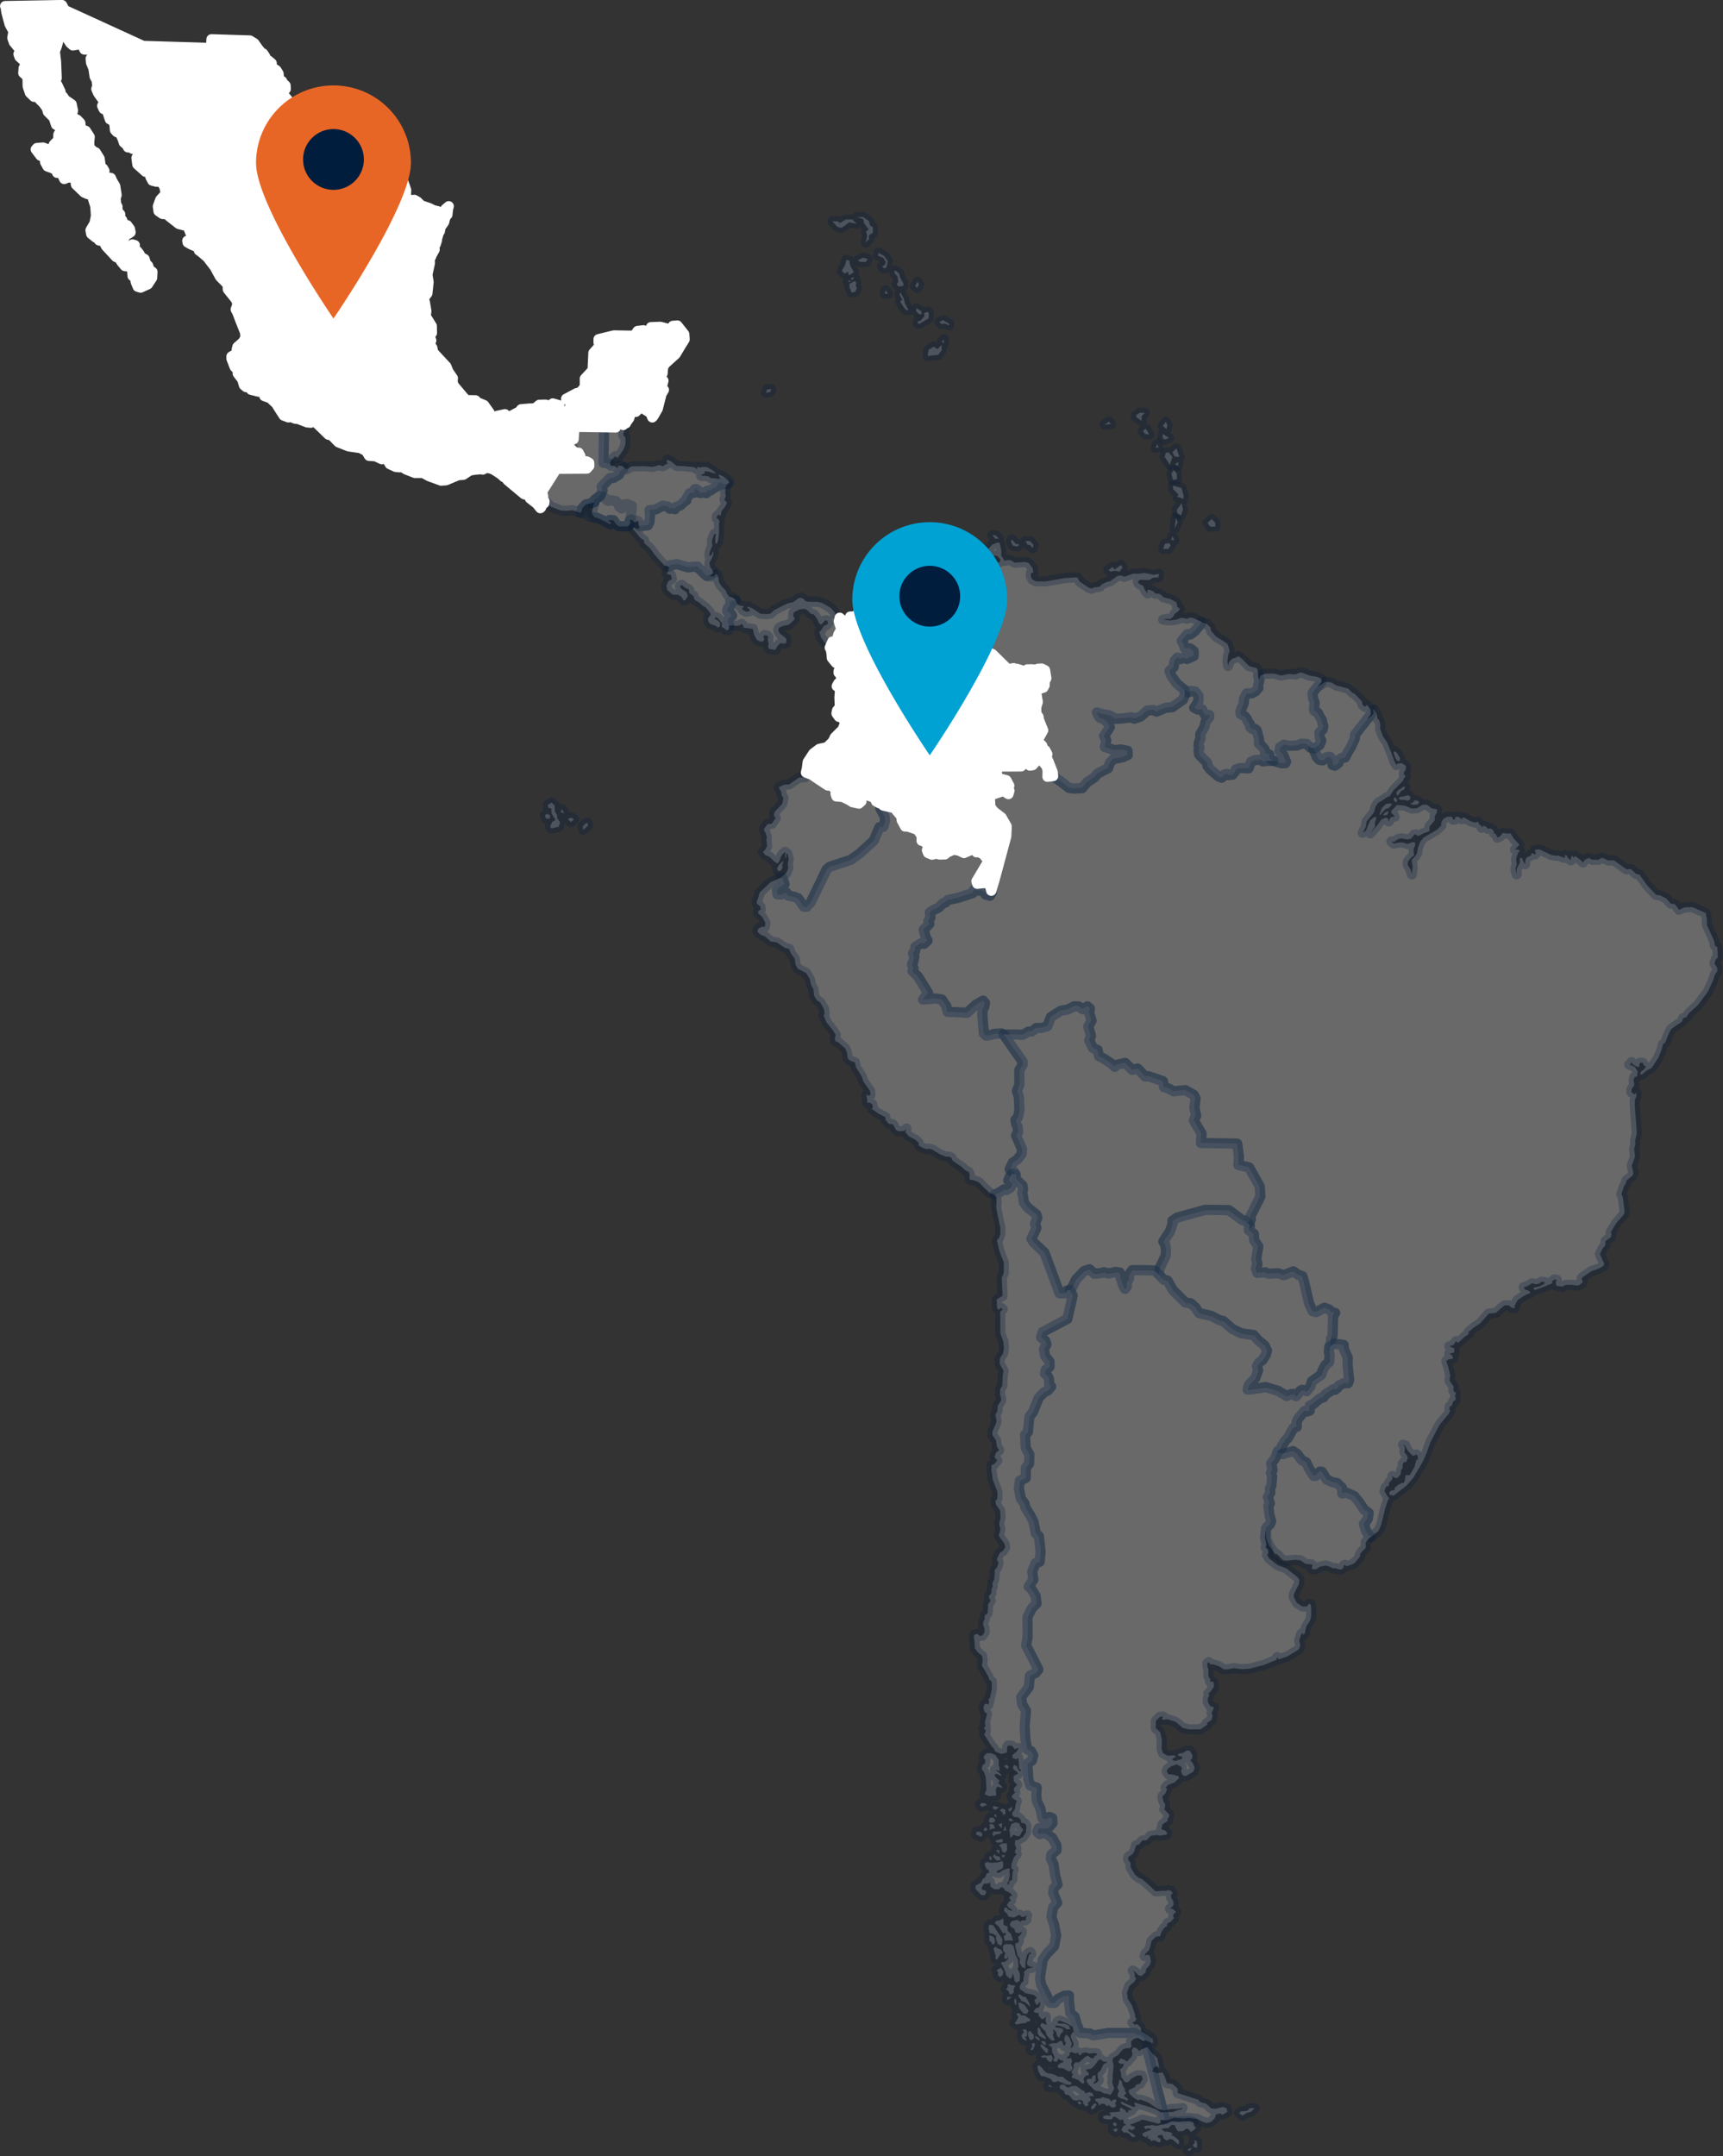
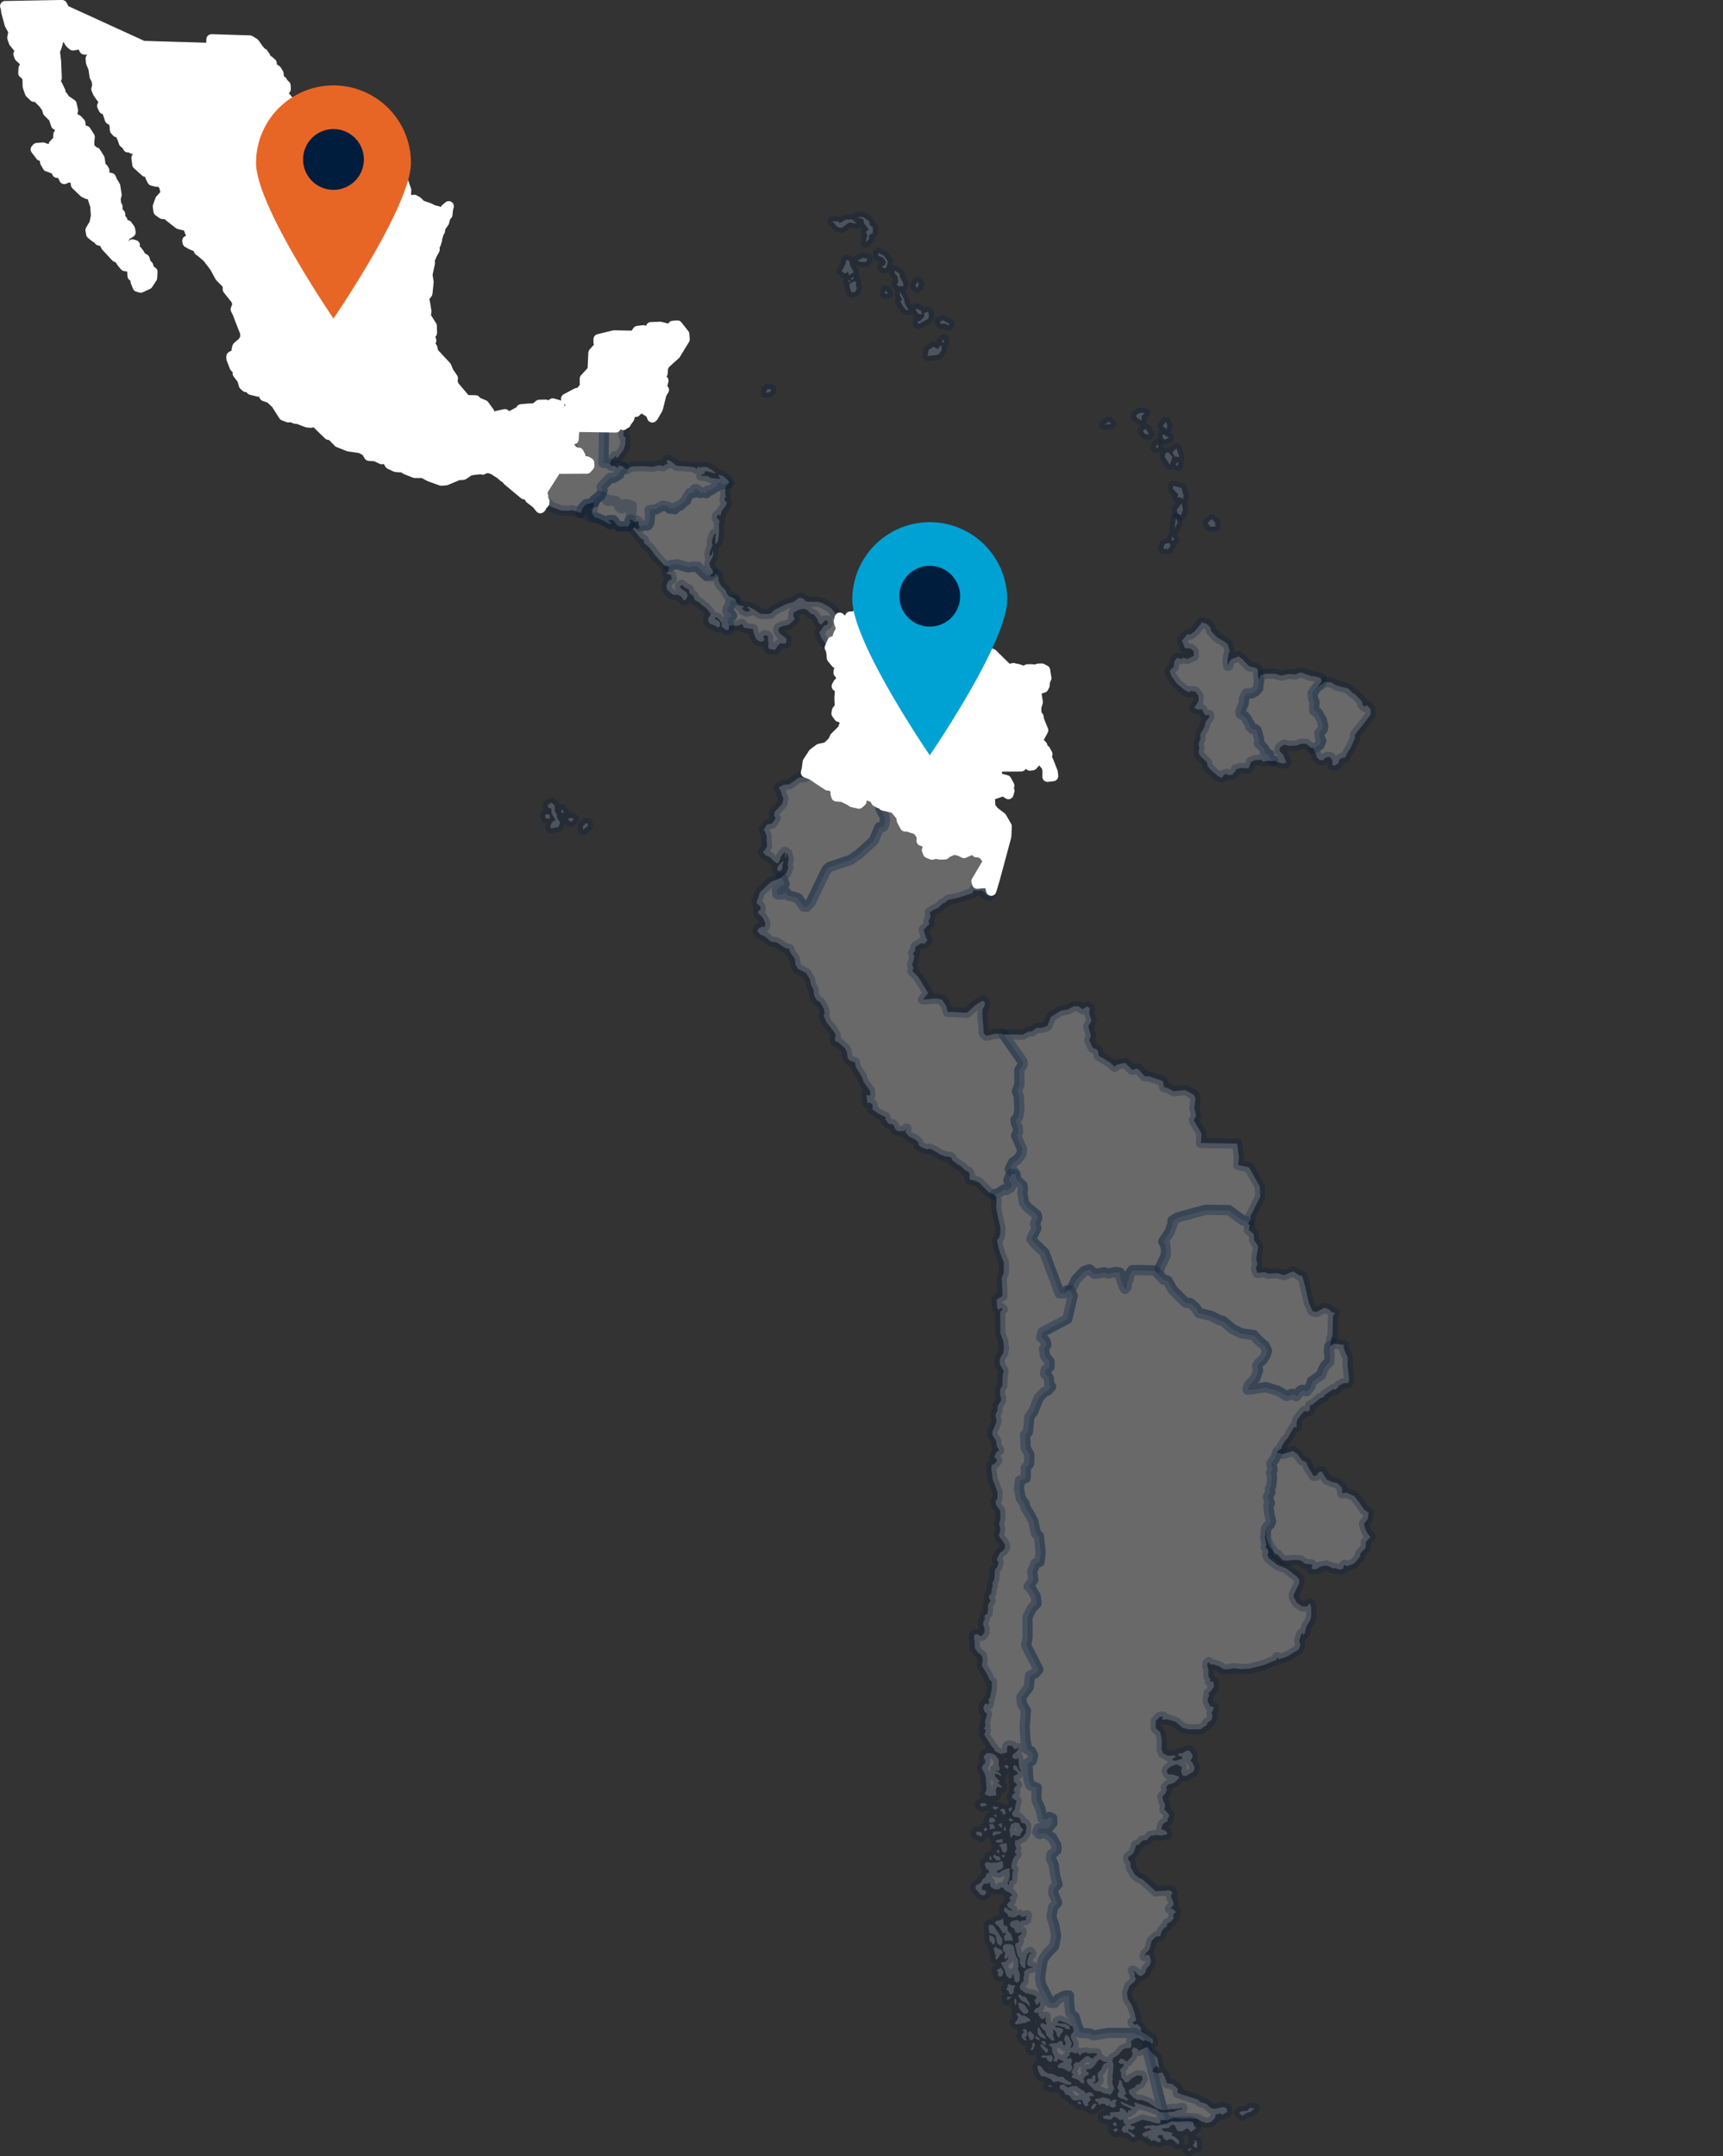
<svg xmlns="http://www.w3.org/2000/svg" width="169.069" height="211.556" viewBox="0 0 169.069 211.556">
  <rect x="0" y="0" width="169.069" height="211.556" fill="#333333" stroke="none" />
  <g id="Grupo_6786" data-name="Grupo 6786" transform="translate(-1002.5 -2661.454)">
    <g id="Grupo_6167" data-name="Grupo 6167" transform="translate(1003 2661.954)">
      <path id="Trazado_9136" data-name="Trazado 9136" stroke-linecap="round" d="M180.559,469.666l-.328.305.036.344.482-.387-.044-.27-.146.008Zm-1.8-.393.313-.155.307.155-.307.29-.313-.29Zm-.563-.977-.125.313.343.065-.218-.378Zm-1.534.472.351.1v.358l-.388-.023-.1-.282.138-.155Zm.184-.613.3.075.037.5.38.618-.336.205-.2.452.132.182.708-.167.146-.422-.3-.453v-.27l-.219-.387-.015-.547-.314-.29-.358.225Z" fill="#fff" stroke="#001d3d" transform="translate(-123.55 -389.4)" stroke-linejoin="round" stroke-miterlimit="10" stroke-width="1" fill-rule="evenodd" opacity="0.269" />
      <path id="Trazado_9137" data-name="Trazado 9137" stroke-linecap="round" d="M244.122,426.625l.61.391-.451.163-.188-.217.028-.337Zm.291-1.18-.291.382.35.32.1-.366-.16-.335Zm-1.965.672-.291.2.219.305.422.059-.35-.568Zm-.96-1.31.335-.249.524-.015-.305.351-.014.436-.481-.335-.059-.188Zm-2.665.611.219.217-.641.086Z" fill="#fff" stroke="#001d3d" transform="translate(-130.519 -384.545)" stroke-linejoin="round" stroke-miterlimit="10" stroke-width="1" fill-rule="evenodd" opacity="0.269" />
      <path id="Trazado_9142" data-name="Trazado 9142" stroke-linecap="round" d="M201.492,421.935l-.407.015-.131.335.407-.056Z" fill="#fff" stroke="#001d3d" transform="translate(-126.301 -384.251)" stroke-linejoin="round" stroke-miterlimit="10" stroke-width="1" fill-rule="evenodd" opacity="0.269" />
      <path id="Trazado_9146" data-name="Trazado 9146" stroke-linecap="round" d="M219.03,415.132l.217.132V414.9l-.217.232Zm-1.383,1.4,1.048-.117.335-.45v-.481l-.146.088-.248.291-.406-.234-.481.307-.1.6Zm1.164-3.348.35-.159.611.348-.028.161-.379-.176-.378.031-.176-.2Zm-1.106-.989-.393.115.029.336-.408.45-.218.029-.044.22.2.012.873-.508.029-.467-.073-.188Zm-1.164-.335.48.261.043.337-.305-.06-.248-.291.029-.247Zm-1.572-1.588.348.642.117.493.35.641-.248-.028-.248-.305-.335-.54.217-.147-.261-.508.059-.249Zm-1.442-.188-.072.336h.319l-.248-.336Zm3.144-.829-.248.408.2.188.176-.335-.131-.262Zm-2.217-1.12-.066.247.307.354.081.552-.169.189.175.228.476-.038.022-.24-.314-.567-.11-.431-.4-.293Zm-1.621-1.726.563.32.358.518-.161.626-.226.064-.176-.2.24-.123.139-.306-.3-.424-.482-.182.043-.291Zm-2.1-3.5.568-.015.611.423.073.39.291.191v.553l-.392.247.028.351-.335.35.145-.672-.116-.377.263-.247-.452-.584-.073-.408-.612-.2Zm-2.43.408h.509l.248.173.568-.349h.625l.437.407-.321-.043-.392-.088-.758.54-.406-.074-.509-.566Zm2.486,3.849.511-.27.468.109-.168.307-.548-.014-.263-.132Zm-.555,1.94-.124-.2.358-.111-.233.307Zm-.4.1.182-.155.036.257-.218-.1Zm.094-.576.482-.319-.351-.639-.088-.47-.277-.12-.153.548-.313.555.276.262.336-.174.088.358Zm.57.547-.519.282.015.351.2.5.335-.067.183-.356-.11-.263.052-.276Z" fill="#fff" stroke="#001d3d" transform="translate(-127.129 -382.106)" stroke-linejoin="round" stroke-miterlimit="10" stroke-width="1" fill-rule="evenodd" opacity="0.269" />
      <path id="Trazado_9149" data-name="Trazado 9149" stroke-linecap="round" d="M206.748,449.889l-.418-.375-.453-.628-.166-.527.16-.151.336-.5.2-.029.167-.176-.094-.276-.219.006-.262.307-.125.1-.211-.169-.139-.372-.35-.467-.27-.052-.365-.358-.255-.138-.489.044-.6.32-.044.387.117.1.022.19-.569.519-.635.136-.335.178-.066.226.154.329.335.241.313.276-.029.41-.2.065-.364-.059-.277.287-.241.379-.568-.088-.132-.226.074-.293-.1-.408.073-.22-.124-.167-.27-.044-.131.211.139.153-.124.243-.335.015-.321-.19-.255-.519-.1-.519-.737-.1-.225-.067.022-.146-.175-.191-.19.14-.371.067-.344-.059-.284.029-.13-.2-.012-.214.087-.318.32-.249-.247-.347-.233-.075.059-.32.247-.276-.014-.349.188-.13.356.017.081.222.218.234.25.079.16-.015.109.125-.139.044-.08.079.1.161.336.174.32-.059v-.2l-.233-.144.116-.1.466.218.7.481.654.029.35-.046.364-.347,1.237-.626.611-.146.568-.408.2-.029.306.132.116.188.291.073h.888l.495.117.844.494.364.423.073.218.276.161.166.146-.086.354.066.262.182.5-.291.519-.138.488-.248.2-.2.015Z" fill="#fff" stroke="#001d3d" transform="translate(-125.819 -386.848)" stroke-linejoin="round" stroke-miterlimit="10" stroke-width="1" fill-rule="evenodd" opacity="0.269" />
      <path id="Trazado_9150" data-name="Trazado 9150" stroke-linecap="round" d="M196.008,447.148l0-.035.13.2-.058.006.022.232-.065.2-.255-.015-.143-.159-.109-.065-.138-.082.014-.364-.348-.423-.219-.159-.145.1v.073l.349.174.189.247-.044.337-.16.086-.321-.2-.48-.176-.174-.276v-.276l.262-.335-.073-.186-.436-.511-.262-.161-.35-.322-.466-.262-.132-.406-.392-.276-.029-.335-.378-.188-.349-.278-.175.146.131.218.539.393.1.349-.233.406h-.19l-.189-.333-.32-.205-.538-.013-.539-.469-.086-.391.188-.465.35-.2-.088-.41-.306-.073-.117-.1.131-.117.117-.452-.047-.029.141-.061v-.115l.684-.1,1.092.318.364-.059.553-.027.219.3.262.09v.159l.423.379.2-.117h.215l-.09.149h.421l.059-.19.191-.042.139.358.058.439.248.393.408.41.123.328.219.27.321.094.291.213.037.1-.356-.017-.188.13.014.349-.247.276-.059.32.233.075.247.347-.32.249-.087.318.012.214h0Z" fill="#fff" stroke="#001d3d" transform="translate(-125.061 -386.43)" stroke-linejoin="round" stroke-miterlimit="10" stroke-width="1" fill-rule="evenodd" opacity="0.269" />
      <path id="Trazado_9151" data-name="Trazado 9151" stroke-linecap="round" d="M189.762,440.547l.141-.06v-.115l.683-.1,1.091.318.364-.058.553-.027.219.3.262.09v.159l.422.379.2-.117h.216l.026-.042.189-.115-.059-.305-.217-.264-.1-.421.248-.481.131-.319.014-.425-.116.232-.058.193-.2.114v-.291l.1-.319.189-.437-.059-.261.014-.276.233-.6.175.043-.072.161s-.015.247-.015.32v.421l.111.014.161-.272.095-.781-.008-.935.074-.2-.154-.235-.13-.059.007-.2.138-.146.124.014.073.126.124-.5.327-.416.154-.272.035-.2-.2-.14-.021-.176.121-.26-.059-.334.03-.538.115-.217.122-.13-.232.042-.285.029-.08-.161h-.227l-.175.094-.08.272-.27.123-.353.251-.335.029-.087.247-.262-.073-.365.059-.072-.174-.277-.217-.162.014-.086.362-.379.015-.32.5-.029.215-.189.1-.407.394-.422.159-.116.217-.277-.1-.2.059-.233-.218-.481-.085-.669.364-.625.071.043.379v.291l-.058.523-.146.293-.5.044-.341.059-.015.219-.159.029-.364-.131-.074.131.729.887.35.232v.249l.582.523.508.7.932,1.019.248.029Z" fill="#fff" stroke="#001d3d" transform="translate(-124.647 -385.418)" stroke-linejoin="round" stroke-miterlimit="10" stroke-width="1" fill-rule="evenodd" opacity="0.269" />
      <path id="Trazado_9152" data-name="Trazado 9152" stroke-linecap="round" d="M186.368,436.27l.341-.059.495-.044.146-.293.058-.523v-.291l-.043-.379.625-.071.67-.364.481.086.233.218.2-.059.277.1.116-.218.423-.159.407-.393.189-.1.029-.215.32-.5.379-.015.086-.362.162-.015.277.218.072.174.364-.059.262.073.088-.247.335-.029.354-.251.27-.124.08-.272.175-.094h.227l.08.161.285-.029.231-.042.126-.132-.117-.2-.465-.381-.437-.188-.029.073.174.335-.436-.017-.525-.056-.2-.159-.379-.046h-.335l.087-.159.262-.073-.029-.188.175-.044.32.073.538.159.073-.059-.365-.289-.494-.276-.349-.031-.334.073-.219-.1-.087.249-.262-.188-.888-.09-.859-.044-.465-.391-.423-.205-.086.247.16.117-.32.132-.2.144-.335-.117-.669.176-.858-.071-1.194.029-.524.291-.245-.2-.068.17-.262.19-.132.348-.568.337-.306-.015-.523.538-.321.335.1.349-.247.538-.537.4-.015.073v.157l-.036.008-.227,1.063.3.454.171-.01.684.306.64.349.087-.176-.291-.159.147-.088.363.015.305.408.218.191.917.015.262-.366-.1-.188.131-.132.218.117.1.146.175-.015.087-.132.16.088v.249l.087.218Z" fill="#fff" stroke="#001d3d" transform="translate(-124.133 -385.13)" stroke-linejoin="round" stroke-miterlimit="10" stroke-width="1" fill-rule="evenodd" opacity="0.269" />
      <path id="Trazado_9154" data-name="Trazado 9154" stroke-linecap="round" d="M183.045,425.673h0l.029-.293.218-.151.291.015.018.159.09.061.076-.1.154-.038.022-.088.254-.347.081-.3.085-.161.243-.088.147.011.1.182.2-.19h.262l.043.22-.057.22-.059.99-.218.362-.088.6.219.218-.014.67-.206.552-.567.787-.219-.188-.378.391-.161.335,0,.008-.218.015-.117-.067-.291-.015.057-3.752Z" fill="#fff" stroke="#001d3d" transform="translate(-124.278 -384.521)" stroke-linejoin="round" stroke-miterlimit="10" stroke-width="1" fill-rule="evenodd" opacity="0.269" />
      <path id="Trazado_9155" data-name="Trazado 9155" stroke-linecap="round" d="M179.919,434.511l.145-.23.014-.2.379-.406.495-.117.35-.1v-.22l.552-.408.247-.538-.1-.349.321-.335.523-.538.306.015.568-.337.132-.347.262-.19.068-.169-.162-.134-.365-.042-.1.245-.321-.218h-.291l-.127-.224-.218.015-.117-.067-.291-.015.057-3.752-.008-.008-3.5-.052-.081,1.059-.846.073.3.249.11.2.32.4.321.213h.226l.153.268.042.293.14.155.342.021.218.123.008.264-.2.232-2.582.017-1.21,1.915.039.324.033.1-.033.205.083.159.054.05-.018.178-.182.142-.081.218-.067.058.325.4.247.41.305.029.277.333,1.062.408.627.015.48-.059Z" fill="#fff" stroke="#001d3d" transform="translate(-123.47 -384.685)" stroke-linejoin="round" stroke-miterlimit="10" stroke-width="1" fill-rule="evenodd" opacity="0.269" />
      <path id="Trazado_9156" data-name="Trazado 9156" stroke="#fff" d="M124.5,385.441l5.579-.1.119.2-.085.186,7.922,3.625,6.665.2.047-.854,3.767.119.437.27.37.531.2.244.041.21.244.009.211.312-.076.226.361.135.353.295-.025.213-.117.176.284.082.319.212.211.338.05.515.16.192.135.025.076.176.269.254.016.352-.135.1-.268.068v.167l.4.48.319.379.1.332-.016.125.144,0,.191.2.148-.01.222.089.084.169.03.147.157.16.264.005.476.238.063.162.391.126.471.241.138.158.2.036.217-.089.047-.147.333-.265.231-.058.051-.2-.047-.123.2-.259.337-.629.244-.241.269-.1.173.042.046.072.184-.034.131-.279.421,0,.4.058.442-.034.176.089.1.135.3-.055.308.157.2.345.455.38.361.555.177.49.125.2.059.354.034.545.253.126.117.321.3.851.193.126.1.294.361.2.109.453.219.389.387.4-.043.412-.044.432,0,.121.04.14.47,1.363-.027.606.2.236.056.06.274.1.295-.042.295.165.379.373.765.259.436.217.424.1.141.284.206.1-.117.333.4-.268.135-.67.318-.268-.067.234-.067.6-.185.2-.135.524-.352.5-.068.4-.268.034.084-.236.068-.417-.4-.034v.654l-.287.352.3.234-.1.219-.151.657-.234.234v.552l.15.2-.167.318.033.336-.252,1.158.117.718-.117,1.112-.369.485.118.369.151.89-.068.5.6.958.016.686-.149.137-.068-.823-.521-.671-.067.5.352.318.269.958.117.319-.167.32.268.4.1.453,1.276,1.375.213.521.43.63-.035.354.127.38.968,1.146.31.329.218-.051.641.014.149.179.683.284.529.734.177.59.56-.258.789-.169.2.236h.268L175,425.2l.133-.2.823-.07.538-.017.419-.35.621-.016.5.149.2-.268.654.184-.453.236-.118.284.538.236.269.268.1-.254.269-.014.453-.538.016-.673.117-.4-.452.3-.085-.084,1.042-.556.353-.082.447-.535v-.808l.84-.908-.069-.169.069-1.445.874-.975-.368-.034v-.338l1.512-.369,1.982.034.337-.471.572-.067.2.2.573-.267-.034-.237.908-.034,1.075.271.269-.1-.1-.268.437-.036.678.855.036.512-.368.589-.521.871-1.025.924-.2.336-.051.622-.451.286-.152.169.3.251h.387l-.085.336-.519.555v.183l.2.1.235-.236.218-.031-.234.384-.369,1.459-.438.758-.1.1-.185-.434-.52-.321-.016-.135.218-.217.05-.468-.268.084-.5.584-.4.352.005.009-.169-.011-.281.1-.1.185-.093.348-.294.4-.026.1-.177.044-.088.121-.1-.071-.021-.183-.336-.016-.252.173-.034.338-4.044-.06-.093,1.222-.976.084.345.288.127.234.369.462.37.247h.261l.176.309.049.338.162.178.395.025.252.142.009.3-.235.268-2.978.019-1.395,2.207.045.375.038.118-.038.237.1.183.062.057-.02.206-.211.164-.093.251-.077.068-.364-.446-.654-.507-.067-.268-.5-.149-1.613-1.345-.2-.267v-.2l-.4-.507-.4-.35-.452-.085-.084-.084-.167.016.032.133.756.338.537.538v.133l-.319-.287-.7-.451-.421-.151-.337.016-.167-.082.1-.1.233-.017v-.2h-.3l-.284.149v-.254l-.169-.084-.52.3-.017.219h.387l.452.066v.135l-.234-.034-.587.051-.47.082-.639.419-.5.034-1.192.5-.47.034-1.158-.42-.621-.336h-.805l-.855-.336-.438-.27-.183.053-.387-.034-.588-.27-.318-.522-.133-.1-.337.132-.6-.284-.656-.048-.284-.471-.554-.287-1.157-.167-1.008-.4-.67-.69-.3-.051-1.139-1.107-.209-.268-.262.019-.117.176-.354-.027-.9-.345-.295-.027-.462-.193-.193.068-.467-.173-.337-.522-.4-.637-.587-.556-.571-.2v-.2l.219-.285-.285-.05-.5.1-.738-.183-.135-.268h-.352l-.218-.186-.169-.572-.436-.571v-.336l-.3-.3-.319-.823v-.217l.287-.169.536.016.2-.233-.268-.252-.236-.034.067-.27.537-.468.252-.421-.032-.521-.506-1.277-.252-.67-.166-.318.166-.437-.084-.454-.855-1.073-.015-.471-.756-.772-.52-.956-.706-.924-.621-.536-.218-.151-.033-.284-.689-.288-.386-.215-.034-.171.285-.117.185-.4-.185-.286-.168-.439-.118-.265h-.285l-.536-.135-.924-.725-.268-.233-.421-.034-.386-.268-.067-.469.235-.656.4-.437.3-.1.236.254.183-.218-.067-.3-.117-.151-.152.151-.319-.169-.067-.35-.4-.5-.37.05-.4-.1-.2-.386.1-.421-.285-.1-.286.034-.805-.721-.085-.636.184-.285.017-.538-.252-.2-.318.133-.168-.133-.3-.017-.1-.219-.3-.251-.134-.4-.252-.538-.3-.084-.184-.2-.05-.538-.133-.366-.319-.152-.252-.757-.169-.252h-.184l-.151-.316.135-.219.034-.236-.571-.8-.169-.4.1-.3-.068-.554-.2-.368-.118-.806-.235-.555-.034-.4.319-.366v-.237l-.486-.267-.454-.017-.133-.27-.387-.366-.218.166-.387.068-.268-.233-.42-.657-.62-.285-.3-.538.168.538.084.437-.218.8-.2.524.118.989.067,1.628-.2.384.251.27.319.671-.015.453.252.017.218.335.638.437.134.62-.083.3.117.416.387.186.3.318.049.5.185.2.3.067.386.6-.049.488.016.555.436.4.184.069.386.622.135.938.2.019.135.234-.151.336.034.3.419.638.169-.149-.017-.268.017-.186.168.034.134.319.286.47.135.874-.1.333.052.589.133.219v.451l.269.3-.018.334.226.26.008.288-.1.318.351.49.016.487-.234.48.05.282.4.485.354.288.067.268.2-.085-.017-.318.135-.1.218.118.234.3.15.3.353.2.135.437.218.217.134.42.286.184-.035.588-.42.64-.705.318-.287-.084-.2-.485-.034-.355-.269-.217-.049-.62-.218-.3-.486-.051-.353-.42-.169-.321-.351-.149-.992-1.071-.218-.456-.454-.1-.116-.319-.2.048-.454-.366-.068-.371.388-.654.15-.755-.069-.959-.283-.887-.235-.355-.235.071-.336-.152-.806-.773-.117-.738.151-.386-.185-.051-.4.471-.3.016-.3.133-.169-.336.068-.169-.3-.116-.3.016v-.233l-.538-.252-.4-.137-.234-.418-.034-.453-.42-.186-.471-.62.118-.135.6-.048.354.133.57.1.319.2.167-.233.068-.286-.386-.066-.05-.119.235-.251.269.118.117-.371-.168-.268.016-.251.268-.352-.3-.5-.2-.085-.235-.7-.571-.57-.1-.369-.336-.47-.655-.654-.269.016-.4-.386-.219-.638-.017-.791-.133-.268-.284-.253.033-.469.15-.217-.068-.453-.486-.437-.1-.284.151-.152.016-.251-.621-.755-.15-.437.066-.369.186-.135-.253-.336-.269-.5-.319-1.192-.071-.565Zm12.056,22.366.252-.167-.069-.338-.268-.366-.119.2.119.2.085.471Zm.436,1.025-.035.3.2.017.067-.254-.233-.066Zm29.8-.688.143-.057.077-.27-.161.016-.059.311Zm-.092.565.057.078.12-.4h-.127l-.05.318Zm-.277,1.028.219-.4-.016-.355Z" fill="#fff" transform="translate(-124.495 -385.345)" stroke-linecap="round" stroke-linejoin="round" stroke-miterlimit="10" stroke-width="1" fill-rule="evenodd" />
-       <path id="Trazado_9157" data-name="Trazado 9157" stroke-linecap="round" d="M263.335,467.469l.154-.2.276-.176.095.1-.109.255-.3.058-.117-.029Zm-.365-.014.154-.036.065-.149.445-.429.213-.023.343-.358-.088-.145-.146.044-.182-.023-.19.079-.379.387-.233.651Zm1.735-1.438-.051-.17-.248-.117-.037.234.117.174.2.067.014-.188Zm.007-.413-.072-.356.226-.255.2-.1.27-.205.183.029-.168.285-.226.073-.2.308-.22.224Zm.146.273.182.1.5.015.153.094.264-.123.079-.256-.226-.184-.568.146-.3.029-.081.176Zm1.13.484.306-.134.089-.174.277-.017.224.169-.146.234-.451.029-.3-.108Zm-1.256-4.206-.2-.3-.16-.511.058-.144.276.19.291.521-.044.277s-.187-.029-.217-.029Zm-1.792-4-.167-.159-.065-.4-.247-.479-.1.059.029.32-.161.247-.465.308.005-.009-.026.023-.153.235-.5.612-.525.681-.008.366-.385.839-.328.533-.248.49-.351.059-.212.153-.079.328-.358.264-.241-.082-.014-.534-.146-.065-.051-.167-.227-.023-.284.111-.218.24-.346-.061-.277-.311,0-.2-.11-.094-.128-.328-.071-.193-.275-.057-.394-.374-.524-.02-.387.176-.839.036-.453-.117-.394.264-.065.366.372.364.1.234.19.438-.074.154-.343.015-.509-.14-.124-.1-.169,0-.035-.01.011.006h-.656l-.364.06-.161-.176-.6.031-.422.172-.233.64-.828-.029-.423.132-.059.188-.276.337-.466.043-.059-.134-.277.075-.248.32-.319-.132-.8-.684-.291-.364-.015-.291-.437-.437-.364-.378-.044-.406.089-.276-.1-.2.059-.364.146-.291-.029-.437.393-.682.131-.555.364-.45-.015-.219-.377.029-.191-.291-.13-.291-.422.029-.349-.176.175-.247.247-.393v-.538l-.335-.423-.451-.043-.219.144-.159-.173-.2-.029.039.422-.189.481-1.048.743-.654.057-.9.379-.334-.159-.567.056-.656.584-.64.217-.218-.146-.9.117-.7.043-.627-.35-.625-.1-.582-.176.263.5.421.161.437.406.146.379-.568.875.219.408-.131.667.931.305.642-.071.64.132.029.405-.466.22-.946.188-.336.364-.189.524-1.033.54-.335.394-.695.453-.474.57-.824.046-.467-.067-.8-.621-.776-.53-.528.063.014-.556-.081-.444-.335-.411L229.9,462l-.554.146-.392.435-.263.044-.218-.2h-.393l-.248.276-2.285.015-.132.655.19.481.772.2.29.538-.218.248.232.248-.1.335-.48-.32-1.354.467.059,1.107.348.45.757.581.5.872-.029.684-.015.306-1.135,4.216-.337,1.115.046.2-.175.29-.437-.117.045-.13-.453-.291-.16.044h-.394l-.174-.074-.146.32-1.382.45-1.034.22-.262.261-.232.074-.422.421-.482.22-.362.232.058.524-.205.307.089.32-.554.555.19.7.189.365-.335.318-.292-.057-.568.365-.028.407-.2.218.131.278-.073.45-.16.377.145.336-.1.306.552.552.99,1.6-.508.638,1.251-.1.6.1.437.642.13.567.867.033,1.028.065.854-.78.721-.419.2.22-.095.445-.146.155-.014.72.107,1.193.023.475.248.234.4-.067.387-.109.437-.029.223-.029.2.1.059.023h0l1.282,0,.583.029.583-.319h.32l.438-.352h.494l.584-.173.351-.9.961-.613.672-.115.641-.32h.437l.409.291.465-.291.233.2-.058.467.232.729-.32.584.263.933-.175.406.35.76.466.2.146.613.467.232.642.407.437.406.175-.2.846-.2.7.7.523-.146.729.787.321-.028.874.291.555.2.116.584.408.117.524.291,1.167-.117.815.469.175.35-.116.934.175.757-.233.465.759,1.285-.059.931,3.558.058.175,1.283-.057.818,1.047.232,1.051,1.867.059.989-.992,1.984.059.29-.272.375.184.208-.116.438.5.379.03.613.408.611-.2,1.224.117.5-.146.436.146.437.758-.058.32.146.934-.058.583.2.933-.379.5.352.379.115.146.469.51,2.193.35.772.363.1.8-.435.452.174.305.276.291.059-.2.327-.051,1.9-.083.224-.055.071,0,.255-.051.207-.02.248.351-.231.933.13.028.408.378.858-.028.684.087.787.074.728-.117.291-.407-.014-.5.261-.074.161-.291.247-.13-.071-.83.55-.161.262-.319.09-.757.626-.248.086-.028.5-.277.088-.248-.046-.64.787-.116.305.014.452-.291.089-.16.247-.409.743-.291.305-.334.555v.188l-.379.262-.054.18.3.008.217.117,1.02-.305.422.276.466.641.407.176.248.55.48.787h.233l.394-.421.2.029.466.755.553.249.481.1.466.465.029.555.393-.091.786.352.465.58.5.743.451.322-.086.567-.38.525.19.61.073.151.054.1.237.317.115.094.762-.634.263-.609.335-1.413.305-.963.131-.186-.176-.22-.291-.481.146-.408.291-.145.015-.262.334-.378v-.293l.2.162.276.043.335-.394.044-.406.13-.132.03-.467.146-.188h.2l.146-.393-.1-.291-.218-.232.028-.61-.175-.161.2.058.233.482.48.523h.19l.2-.117.131.13.043.351-.16.044-.189.7-.466.8-.423.015-.058.51-.145.276-.131-.043-.422.233-.305.263-.029.217-.334.058-.161.159.013.218.395.117,1.281-1,.654-.743.947-1.613.364-.819.364-1.046.917-1.747.9-1.077.146-.318-.088-.12.043-.276.19-.059.146-.45.262-.159-.088-.365.088-.264-.088-.114-.159-.132.028-.405-.394-.555v-.248l.074-.248-.074-.262-.13-.581-.2-.611.161-.146.51-.1-.131-.335-.248-.146.48-.117.014-.391-.494-.219.408-.115.262-.379.2.162.641-.6.378-.247-.014-.2.539-.466.626-.408.829-.946.729-.088.394-.377.436-.351h.408l.26.22.307.071.014-.291.306-.538.86-.539.333-.1v-.161l-.2-.13-.277-.059-.13-.247.3-.075.524-.32.305.09.342-.029.248-.2.342.021-.022.163-.487.276-.511.1-.1.117.167.131.782-.293.94-.372-.079-.153.248-.214.233.037-.081.226s.022.337.059.351.591.086.591.086l.328-.18h.555l.671.071.408-.278.007-.205-.1-.1.059-.205.912-.621.765-.27.393-.241.117-.247-.109-.154-.335-.766.247-.525.287-.348.014-.391.19-.161.335-.233.074-.408-.1-.059.567-.917.771-.9.015-.406-.159-1.28-.133-.247.248-.772.2-.305.043-.262.6-.482.089-.232-.161-.75.32-.9-.087-.7.116-.525-.029-.29.175-.758-.2-2.741,0-.508.161-.379,0-.364-.175.188-.32-.232V494.4l.291-.452-.073-.45.073-.308.262-.073.059-.479-.277-.453-.539-.247.146-.059.073-.173.1.217.32.19.291.1.116-.438.277.014.116.249.205.1-.219.305-.292.22-.072.247.2.015.394-.365.538-.278.684-1.046.305-.772.1-.467.263-.231.263-.7.291-.6,1.063-.726.13-.35.321-.1.233-.377.9-.816.8-1.078.2-.293.5-1.09.13-.482.248-.347v-.351l-.262-.394.1-.406.233-.217-.061-1-.233-.148-.089-.494-.7-1.546v-.525l-.116-.641-1.312-.584-.759.029-.553.234-.38-.525-.436-.088-.438-.5-.583-.291-.408-.056-.9-.961-.729-1.023-.35-.085-.494-.467-.438.029-1.224-.875h-.555l-.611-.264-.379.2h-.583l-.351-.172-.379.172-.176.265-.232-.234-.554-.408-.088.174-.232-.2-.088.262v.2l-.321-.264-.059-.2-.24-.069.074.206-.117.079-.6-.234-.2.037-.5-.1-1.109-.525-.422.029-.022.126.088.224-.095.111-.233-.126-.1.059-.067.17-.386.183-.138.2-.055.476-.2-.35-.116-.305-.2.088.029.376-.334.642v.539l-.117-.51.131-.508-.073-.453.2-.657.174-.159-.144-.132-.321-.014.422-.479-.554-.6-.319-.511-.306.029-.451-.071-.262.333-.262.134-.131-.308-.19-.117-.087-.288-.232-.19-.32.028-.162-.2-.275-.1-.161.2v-.176l-.218-.13-.146-.291-.246.1-.453-.131-.6-.35-.175-.029-.1.174-.364-.248-.262.029-.059.249-.174.015-.1-.279-.466-.015-.392.22-.219.393.029.232-.438.437-.568.335-.727.421-.35.437-.218.567-.086.553-.19.293-.33.347.022.243.065.414-.073.76-.131-.461-.277-.452.014-.335.278-.351.328-.27-.051-.555.168-.469-.036-.247-.241-.007-.473.168-.518-.154-.453.029-.364.094-.257-.217.292.035.343-.256.358-.082.605.111.343-.082.32-.4.146-.006.19.149.2-.067.35-.205.591-.2v-.465L268.4,468v-.437l.2-.291.029-.351-.554-.115-.437-.351h-.408l-.584.351-.494.029-.7-.293-.759-.059-.553.584.028.234.181.134.116.2-.263.028-.16.089-.145.349-.1-.307-.187-.069-.437.171-.466.658-.626.713.465-.658-.014-.422.1-.23.044-.294h-.2l-.406.337-.2.465-.2.523-.335.22.319-.613.058-.479.714-.887.176-.6.262-.365.392-.217.422-.305.305-.132.38-.567.945-.96.059-.232.188-.146-.2-.26.073-.278.13-.117.014-.391-.377-.276-.422.027-.131.145-.19-.318-.262-.758-.452-1.12-.407-.583-.292-.77.016-.425Z" fill="#fff" stroke="#001d3d" transform="translate(-128.12 -388.002)" stroke-linejoin="round" stroke-miterlimit="10" stroke-width="1" fill-rule="evenodd" opacity="0.269" />
      <path id="Trazado_9158" data-name="Trazado 9158" stroke-linecap="round" d="M261.483,460.817l.071.193.128.328.11.094,0,.2.277.312.346.061.218-.241.284-.111.228.023.05.167.146.065.014.534.241.082.357-.264.079-.329.212-.153.35-.059.249-.49.328-.534.386-.839.008-.366.525-.68.5-.613.153-.234.025-.023.345-.46-.03-.509-.364-.406-.174.188-.247-.218-.044-.322-.713-.741-.19-.073-.465-.452-1.136-.289-.51-.305-.6-.061-.363.264-.365.2,0,0-.018.015-.158.176-.322.431.043.554.153.4-.051.452v.337l.365.218.161.324.225.364.081.416.074.182-.066.351-.321.312.043.513.146.264-.189.446-.489.326Z" fill="#fff" stroke="#001d3d" transform="translate(-133.11 -387.895)" stroke-linejoin="round" stroke-miterlimit="10" stroke-width="1" fill-rule="evenodd" opacity="0.269" />
      <path id="Trazado_9159" data-name="Trazado 9159" stroke-linecap="round" d="M256.656,461.926l.034.01.168,0,.124.1.51.14.343-.015.073-.155-.19-.437-.095-.234-.371-.364.065-.366.394-.264.452.117.839-.036.386-.176.524.021.394.374.379.077.489-.326.189-.446-.146-.264-.043-.513.321-.312.066-.351-.074-.182-.081-.416-.225-.364-.161-.324-.365-.218v-.337l.051-.452-.153-.4-.043-.554.322-.431.158-.176.018-.015.392-.479-.029-.276-.423-.188-.7-.117-.8-.305-.263.029-.362.161-.627-.059-.786.159-.654-.188-.889.015-.509.188-.086.462,0,.044-.1.408.015.287-.284.326-.365.193-.5.012-.263.5-.015.431-.342.845.037.257.365.19.241.276.058.205.234.314.022.264.232.205.263.013.153.125.081.3.159.6-.014.41.212.161.328.379.051.351.408.159v.161l.116.264Z" fill="#fff" stroke="#001d3d" transform="translate(-132.211 -387.781)" stroke-linejoin="round" stroke-miterlimit="10" stroke-width="1" fill-rule="evenodd" opacity="0.269" />
      <path id="Trazado_9160" data-name="Trazado 9160" stroke-linecap="round" d="M247.069,454.389l.2.029.159.174.219-.144.451.044.334.423v.538l-.247.393-.175.247.349.176.422-.029.13.291.191.291.377-.029.015.22-.364.45-.131.555-.393.682.03.437-.146.291-.059.364.1.205-.088.276.044.406.364.379.436.438.015.291.291.364.8.684.32.132.248-.32.276-.075.059.134.467-.044.276-.337.059-.188.423-.132.829.029.233-.64.422-.172.6-.031.16.176.364-.061h.656l-.3-.207-.116-.264v-.161l-.408-.159-.051-.351-.328-.379-.212-.161.014-.41-.159-.6-.081-.3-.153-.125-.263-.013-.232-.205-.022-.264-.234-.314-.058-.205-.241-.276-.365-.19-.037-.257.342-.845.015-.431.263-.5.5-.013.365-.193.284-.326-.015-.287.1-.408,0-.044v0l-.116-.406v-.494l-.131-.308-.758-.2-.654-.684-.37-.289-.248.126-.408.136-.278.316-.087.379-.073-.481.088-.63.131-.364-.2-.663-.306-.234-.8-.492-.533-.6-.05-.322-.387-.373-.372-.079-.114-.073-.061.191-.6.713-.423.318-.306-.027-.554.655.161.276.146.437.538.029.335.262v.479l-.654.293-.35-.13-.277.142-.321-.142-.277.318L246,452.1l-.408.379.19.509.524.73.757.626Z" fill="#fff" stroke="#001d3d" transform="translate(-131.329 -387.151)" stroke-linejoin="round" stroke-miterlimit="10" stroke-width="1" fill-rule="evenodd" opacity="0.269" />
-       <path id="Trazado_9161" data-name="Trazado 9161" stroke-linecap="round" d="M231.123,461.717l.776.53.8.621.467.067.824-.046.474-.57.695-.453.335-.394,1.033-.539.189-.524.335-.364.946-.191.466-.217-.029-.406-.64-.132-.641.071-.932-.305.131-.667-.219-.41.568-.873-.146-.379-.437-.405-.422-.161-.263-.5.582.176.625.1.627.35.7-.043.9-.117.219.146.639-.217.657-.584.567-.056.335.159.9-.379.654-.057,1.048-.743.19-.481-.044-.465-.757-.627-.524-.728-.189-.508.407-.378.088-.611.276-.318.32.142.277-.142.349.13.656-.293v-.479l-.335-.262-.538-.029-.146-.437-.159-.276.552-.655.306.027.422-.318.6-.713.06-.191-.106-.067-.772-.35-.278-.008-.27.111-.408-.088-.226.006-.328.146-.649.1-.474-.05-.241-.034.422-.074.233.029.291-.19.174-.319.422-.322.087-.2-.276-.188.028-.131-.116-.32-.552-.291-.671-.174-.2-.2-.248-.159-.392-.014-.132-.189-.406-.177-.219.014.014.337-.262-.351-.16-.391-.406-.2-.118-.219.219-.174.9.029.335-.22.567-.059.059-.333-.524.1-.9-.189-.656.088-.437-.029-.887.319-.305-.13-.365.043-.743.525-.379.086-.451.234-.174.217-.6.071-.188.117-.306-.1-.886-.6-.176-.365-.263-.042-.989.071-1.906.323h-.932l-.364-.191-.145-.291v-.35l.233-.014-.043-.408-.408-.553-.378-.1-.961.074-.437-.248-.319-.014-.263.088-.334-.54v-.538l-.146-.672-.19-.071-.567.232-.554.655.131.437.189.174.379-.2.364.029.319.35-.059.247-.349.1-.408-.19-.188-.132-.088.12-.013.159-.468.247-.886.159-.89.382-.276.349v.333l.226.423v.814l.087.555.176.467-.292.613-.7.407-.349-.059v-.584l-.409-.466-.116-.408.378-.32.029-.234.759-.755v-.645l-.24-.416.028-.19-.014-.249-.321-.232-.159-.335.1-.276.466-.2.48-.114.424-.49-.224-.006-.095.074-1.036.4-.605.933-.188.232-.349.088-.32.467-.32.276-.642.917-.116.408.13.35-.057.669-.305.655-.044.2.262-.029.351.015.8,1.462.357.538.1.383-.2.437.029.276-.138.234.022.291.46.381.569.249.357.043.423.205.327-.169.518.015.49.146.146-.123.584-.1.641.123.365.153,1.525,1.5.554-.115.146.123.161-.059.408.123.262.146.38-.211.4-.008.555.05.1-.106.35-.014.328.165.124.783-.16.322v.358l-.131.249-.482.146-.225.276.116.724.043.262-.154.506.014.639.218.322.015.232.436,1.077-.653,1.191.059.291.218.073.2-.147.087.1.088.32.2.117.212.4-.109.226.233.512.4,1.021.037.387-.026,0Zm-2.679-23.047.393-.029.379.379-.088.335-.233-.305-.275-.044-.176-.335Zm-1.338-.176.377.439.351.043-.2.219-.451-.1-.19-.392.117-.207Zm-1.922-.435.262.366.394-.017-.35-.319-.306-.029Zm11.38,3.438.415-.308.2.264.6-.453.175.268-.32.4-.409-.111-.446.094A2,2,0,0,0,236.563,441.5Z" fill="#fff" stroke="#001d3d" transform="translate(-128.304 -386.067)" stroke-linejoin="round" stroke-miterlimit="10" stroke-width="1" fill-rule="evenodd" opacity="0.269" />
      <path id="Trazado_9163" data-name="Trazado 9163" stroke-linecap="round" d="M212.06,467.321l-.046-.027-.273-.154-.087-.261-.318-.178-.605-.216-.142,0-.3.235.022.414-.248.229-.649-.146-.242-.168-.707-.345-.619-.051-.08-.264.073-.3-.475-.5-.357-.006-.9-.593-.664-.453-.587-.224-.115.477-.583.029-.96.67-.5.029-.524.264.262.464.029.291.175.293-.116.555-.758.816-.059.35.176.232-.38.555-.437.057-.351.5.147.32.151.416-.044.32.074.6-.218.377-.2.188.233.308.436.176.408.421.335.219.161-.117.175-.481.13-.247.29-.289.015.348.044.305.073-.188-.028-.322.13.029.131.525-.1.566.059.306-.2.508-.525.444.184.1.174.553-.421.219-.335.379.058.391.407.015.451-.2.191.305.611.132.363.144.582.829h.263l.377-.391,1.573-3.26.291-.261,2.067-.687.874-.61,1.4-1.28.561-1.32.357-.023.088-.18.1-.469-.044-.382-.415-.786.014-.214-.095-.3Zm-10.018,6.528-.021-.145.218-.359.366-.328.028.1-.109.27.028.249-.153.3-.233.074Z" fill="#fff" stroke="#001d3d" transform="translate(-126.264 -389.024)" stroke-linejoin="round" stroke-miterlimit="10" stroke-width="1" fill-rule="evenodd" opacity="0.269" />
      <path id="Trazado_9164" data-name="Trazado 9164" stroke-linecap="round" d="M224.163,490.414l-.059-.023-.2-.1-.223.029-.436.029-.387.109-.4.067-.247-.234-.023-.475-.108-1.193.014-.72.145-.155.1-.446-.2-.22-.722.419-.853.78-1.028-.065-.867-.033-.131-.567-.437-.642-.6-.1-1.251.1.508-.638-.99-1.6-.552-.552.1-.305-.145-.337.159-.377.073-.45-.131-.278.2-.218.029-.408.568-.364.291.056.335-.318-.189-.364-.19-.7.554-.555-.088-.32.2-.308-.058-.523.363-.232.481-.22.423-.421.232-.073.262-.262,1.034-.22,1.383-.45.146-.32.174.073h.394l.16-.044.452.291-.044.13.437.117L223,476.5l-.145-.642-.306-.333-.51.044-.451.042-.073-.247,1.31-2.212-.03-.276-.393.13-.2-.276-.45-.22-.233.017-.161-.234h-.363l-.7.308-.481-.234-.552-.1-.641.293-.2.174-.5.015-.35-.088-.421.1-.38-.159-.116-.293.13-.2-.174-.509-.335-.161-.144-.042.014-.483-.409-.594-.96-.322h-.262l-.335-.624-.043-.381-.481-.567-.116-.218-.451-.1-.729-.174-.232-.232-.146.01.1.3-.015.213.416.787.043.381-.1.469-.088.18-.357.023-.561,1.32-1.4,1.281-.874.611-2.067.686-.291.262-1.573,3.26-.378.391h-.262l-.582-.829-.364-.144-.611-.132-.19-.305-.451.2-.407-.014-.058-.391.335-.379.422-.22-.174-.552-.184-.1-.027.025-.99.435-.364.335-.7.684-.146.508-.16.393.044.19.321.261.043.289-.247.178v.218l.393.347.307.569-.044.393-.307.015-.319.144-.117.306.334.322.408.159.6.508.552.073.83.552.408.1.1.335.452.64.057.552.233.408.815.423.364.6.117.58.232.4.073.653.277.452.319.19.364.655.073.479-.117.161.321.7.641.8.246.423-.1.335.072.276.262.086.684.613.175.362.073.569.189.247.524.188.1.481.582.931.145.466.669.944.015.381-.174.073-.188-.132-.015.2.072.335v.306l.233-.042.262.172.057.264-.087.2.67.467.64.32.03.276.3.379.379.044.152.195.146.337.256.165.613-.029.2-.241-.123.352.349.4.649.343.291.268.051.3.307.2.489.176.174-.065.342.094.781.475.533.207.379.019.183.094.109.272.555.4.306.19.438.408.27.111.132.255-.029.211.007.285.459.094.459.193.555.567.516.481.351.111.075.071.5-.245.437-.289.262.057.393-.247.146-.335-.364-.35.13-.349.2-.333.284.065-.05-.255-.249-.042-.175-.192.306-.653.451-.305.409-.54.043-.481-.582-1.337.2-.322-.044-.508-.13-.264-.088-.421.247-.276.145-.7-.057-1.3-.19-.567.248-.64-.015-1.4.335-.554-.015-.291Z" fill="#fff" stroke="#001d3d" transform="translate(-126.184 -389.405)" stroke-linejoin="round" stroke-miterlimit="10" stroke-width="1" fill-rule="evenodd" opacity="0.269" />
      <path id="Trazado_9165" data-name="Trazado 9165" stroke-linecap="round" d="M251.225,511.481l.271-.375-.058-.291.991-1.984-.059-.99-1.05-1.867-1.047-.232.057-.818-.175-1.283-3.557-.059.059-.931-.758-1.285.233-.465-.175-.757.116-.933-.175-.349-.816-.469-1.167.117-.524-.291-.408-.117-.117-.584-.554-.2-.874-.291-.321.027-.729-.787-.524.146-.7-.7-.845.2-.175.2-.437-.406-.641-.408-.467-.232-.145-.613-.466-.205-.35-.76.174-.406-.263-.933.321-.584-.232-.728.058-.467-.234-.2-.465.291-.409-.291h-.437l-.641.32-.671.115-.962.613-.35.9-.584.174h-.494l-.438.352h-.321l-.583.32-.583-.029-1.283,0,1.862,2.664.015.291-.335.555.015,1.4-.247.64.19.567.057,1.3-.145.7-.247.276.088.421.13.264.044.509-.2.322.582,1.337-.043.481-.409.54-.451.305-.306.653.175.192.249.042.05.255.094.021.044.508.407.364.219.2.058.381-.087.391.073.22.1.684.32.452.917.741.078.316-.233.584.146.408-.5,1.078.291.408.991.933,1.487,3.995h.554l.146-.262.321-.061,0,0,.26-.324.35-.728.787-.816.525-.176.495.437.583-.059.349-.088.438.119.729-.148.378.059.088.527.291.843.146.234.174-.234-.028-.379.234-.379v-.379l.321-.467h1.166l1.021.029.381.356.165-.678.539-1.107.044-.538-.074-.554-.2-.32.639-.946.262-.758v-.333l.467-.307,2.766-.764,2.3.031,1.341.99.321.058Z" fill="#fff" stroke="#001d3d" transform="translate(-129.262 -391.937)" stroke-linejoin="round" stroke-miterlimit="10" stroke-width="1" fill-rule="evenodd" opacity="0.269" />
      <path id="Trazado_9166" data-name="Trazado 9166" stroke-linecap="round" d="M244.36,518.983l.165-.678.539-1.107.044-.538-.074-.555-.2-.32.639-.946.262-.757v-.333l.467-.308,2.766-.764,2.3.031,1.341.99.321.059.407.467-.116.438.495.379.03.613.408.611-.205,1.224.117.5-.145.435.145.437.758-.059.32.146.934-.059.583.2.933-.379.5.352.379.115.146.469.51,2.193.35.772.363.1.8-.435.452.174.306.276.29.059-.2.326-.051,1.9-.083.224-.055.071,0,.255-.051.207-.02.247-.114.075-.044.567.073.2-.043.743-.364.306-.277.5-.131.435-.917.642-.161.523-.364.452-.436-.132-.19.1-.408.525-.2-.218h-.262l-.466.2-.845-.51-1.207-.364-1.428.22-.35.015.116-.452.627-.64.291-.784-.117-.425.2-.333.35-.262.306-.481.13-.437-.233-.494-.6-.5-.481-.538-1.208-.161-.9-.45-.888-.77-.362-.08-.787-.408-1.225-.293-.322-.523-.5-.437-.495-.059-1.254-1.253-.5-.9-.379-.088-.465-.5Z" fill="#fff" stroke="#001d3d" transform="translate(-131.19 -394.471)" stroke-linejoin="round" stroke-miterlimit="10" stroke-width="1" fill-rule="evenodd" opacity="0.269" />
      <path id="Trazado_9167" data-name="Trazado 9167" stroke-linecap="round" d="M257.354,539.524l.3.008.218.117,1.02-.305.423.276.466.64.407.176.247.55.481.787h.233l.394-.421.2.029.466.755.553.249.481.1.466.465.029.555.393-.09.786.352.465.58.495.743.451.322-.086.567-.379.525.19.611.072.151.055.1.237.316.114.094-.169.138-.32.379v.569l-.391.362-.2.314.074.065-.132.213-.489.563-.75.276-.168-.146-.1.073-.051.243-.2.144-.3-.029-.3-.115-.211.044-.256-.155-.4-.138-.569.1-.438.27-.409-.015.009-.217.058-.147-.1-.1-.314-.023-.306-.048-.481-.337-.525-.038-.889.09-.3-.073-.56-.565-.2-.044-.592-.824-.277-.716-.014-.893,0-.042.077-.132.3-.278.129-.295-.175-.657-.1-.9.146-.218-.2-.628.247-.435-.044-.352.146-.318.072-.9-.116-.333.16-.305-.131-.643.363-.465.189-.452Z" fill="#fff" stroke="#001d3d" transform="translate(-132.53 -397.474)" stroke-linejoin="round" stroke-miterlimit="10" stroke-width="1" fill-rule="evenodd" opacity="0.269" />
      <path id="Trazado_9168" data-name="Trazado 9168" stroke-linecap="round" d="M233.932,521.3l.26-.325.35-.728.787-.816.525-.176.494.438.584-.059.35-.088.438.119.729-.148.378.058.088.528.291.843.146.234.174-.234-.028-.379.234-.379v-.378l.32-.467h1.166l1.02.029.438.408.466.5.379.089.5.9,1.254,1.254.5.059.5.438.322.523,1.225.293.787.408.361.08.888.769.9.451,1.208.161.481.538.6.5.233.493-.13.438-.306.482-.35.261-.2.333.117.425-.291.784-.627.641-.116.452.35-.014,1.428-.22,1.208.364.845.511.465-.2h.262l.2.217.408-.525.19-.1.436.132.364-.453.161-.523.917-.642.131-.435.277-.5.364-.306.043-.743-.073-.2.044-.567.466-.305.933.13.028.408.378.858-.028.684.087.787.074.728-.117.291-.407-.014-.5.261-.074.161-.291.247L259.8,531l-.83.55-.161.262-.319.09-.757.626-.248.086-.028.5-.277.088-.248-.046-.64.787-.116.305.014.452-.291.089-.16.247-.409.743-.291.305-.334.555v.188l-.379.262-.088.291-.189.452-.364.465.132.643-.161.305.115.333-.072.9-.146.318.044.351-.247.436.2.627-.146.217.1.9.175.658-.129.295-.3.279-.076.132,0,.042v0l-.1.824.146.732-.08.226.256.263.015.348-.131.131.2.365.843.657.844.32,1.049.814.232.291-.03.408-.494.99-.029.291.306.581.524.35.436.015.262-.277.1.015.087.335v.858l-.087.393-.394.641-.145.641-.146.2-.058-.22-.147.129-.2.628.117.464-.162.4-1.1.682-.859.291-.161-.216-.058.26-1.237.509-1.413.366-.844.043-.67-.1-.624.117h-.395l-.451-.291-.568-.188h-.276l-.175-.233-.131.129v.336l.1.234v.712l.19.278-.044.218.334.029.073.349-.058.262-.145.044.012.13-.363.366.088.188-.146.276v.362l.248.425.349.1-.116.337-.117.217.1.291-.087.376-.465.335.058.134-.685.465-1.135.014-.611-.146-.713-.6-.771-.247-.451.042-.118-.071.132-.232-.306.015-.407.406-.015.713.437.393.159.729-.014.96.132.365.464.262.611-.044.219.117-.233.132-.19.188.306.117.683-.2.029-.22-.335-.085-.117-.088.19-.16.306-.014.392-.264.305.029.278.466-.088.365-.161.073.263.32.189.421-.116.393-.785.453-.292-.1-.16-.391.072-.177v-.233l-.494-.262-.54.2-.363.276-.073.218.175.293.407.014.6.176.015.2-.437.408-.626.232-.233.261.146.161-.161.393-.319.335.13.509.146.218v.278l-.074.248.481.525-.015.188-.189.276.1.117-.553.362-.074.305-.059.176.395.146.188.189-.029.176-.64.114-.365-.059-.582.088-.378.408-.451.059-.335.391-.262.059-.146.482-.16.35-.451.319-.03.247.248.336v.437l.437.728.408.335.276.085.539.467.8.741.67-.059.363.014.176-.085.319.1.132.222-.146.159v.217l.233.479v.32l-.349.337H244l.364.333-.248.176-.043.261.073.147-.321.364-.319.159-.074.32-.2.071-.291.393-.146.467-.394.029-.465.453-.088.449-.145.437-.35.335-.086.261.188-.144.307.073.13.61-.116.321-.363.421-.059.323-.422.349-.306-.1-.262-.291-.262-.145.189.249v.364l.146.159-.175.32-.494.406-.233.67.072.6.393.611.335.932v.29l.116.059-.073.264-.306.174.218.217.233-.073.349.334.074.393.683.423.408.319.043.379-.175-.017-.469-.213-.555-.5-.437-.065-.138-.169H237.69l-1.456.247-.335-.188-.974-.074-.319-.846-.2-.711-.437-.394-.13-1.165V590.5l-.423.014-.642.316-.35.4L232,591.22l-.89-1.775-.118-.647.263-1.8.422-.613.7-.729.2-1.031-.2-1.063-.263-.787.161-.917.407-.467-.4-.956.066-.468.366-.371-.234-.862-.154-1.118-.261-.533.036-.4.516-.454-.015-.459-.415-.745-.671-.467h-.422l-.131.115-.248-.24.146-.345.913.009.444-.519-.029-.49-.27-.107-.306.209-.38-.074-.191-.931-.379-.812-.029-.584.044-.684-.64-.217-.19-.6-.088-1.545.437-.29.13-.523-.217-.408-.379-.188-.174-.948-.073-1.325.13-1.513-.378-.627-.087-.7.742-.99.116-1.107.539-.263.291-.35-1.209-2.371.146-.786v-.582l-.015-1.4.423-.846.479-.5-.1-.727-.407-.686-.277-.233.465-.682-.115-.8.335-.815.393-.131.1-.962-.175-1.559-.291-.276-.248-1.179-.319-.61-.466-.744-.073-.376-.364-.5-.2-.989.1-.773.567-.261.015-1,.32-.408.029-.887-.365-.669-.058-1.266.277-.276.146-1.5.377-.508.54-1.356.524-.538.393-.2.306-.364-.19-.2-.028-.567-.146-.289-.248-.207.088-.391.363-.276v-.511l-.436-.552-.117-.684.247-.44-.1-.361-.423-.35.162-.524,2.415-1.28.524-2.285-.264-.546Zm16.595,80.712.32.284.445-.284.408-.1.366-.344-.467-.023-.279.285-.546.029-.248.155Zm-9.054-6.429.079-.033.306.452.655.655.2.99-.218-.218-.306.13-.142.319-.578-2.3Zm.6,2.392.438.165.5-.086.217.394.232.667.524.073.509.423.028.467.437.147,1.572.508.189.217.583.176.494.45.421.044.744-.177.35.132.073.35-.51.291-.19-.161-.437.132-.086.349-.365.365-.451.117-.467-.159-.451-.249-.83-.088-.581.044-.846-.073-.683.234h-.218l-.193-.766.965-.035.539-.191.331-.067.066-.132-.54.1h-.554l-.721.137-.14-.033Z" fill="#fff" stroke="#001d3d" transform="translate(-129.45 -395.212)" stroke-linejoin="round" stroke-miterlimit="10" stroke-width="1" fill-rule="evenodd" opacity="0.269" />
      <path id="Trazado_9169" data-name="Trazado 9169" stroke-linecap="round" d="M242.707,601.531l-.193-.766-.229.008-.379-.247-.7-.264-1.018-.3-.467-.162-.028.162.13.174-.158.128-.167-.067-.686-.285-.372-.2-.094.1.153.186.875.419.051.153h-.256l-.079.036-.014.17-.154.029-.116-.234-.416-.256-.131.107.037.266-.241.044-.671.05-.146.088.146.146-.058.109-.328-.065-.386.1.064.228.445.08.358-.015.11-.188.11-.081.24.108.387.256.2-.083.117.142v.228l.251.155-.291.144-.176.36.226.262.258-.009.238.1.335.339h.238l.048-.136-.242-.178-.393-.234-.053-.207.1-.021.292.13.233-.168.059-.175-.27-.059-.221-.147.86-.336.35-.174,1.6.408.2-.132-.044-.217Zm-.248-.983-.46-.114-.962-.643-.686-.248-.335.037-.437-.27-.366-.367-.059-.179v-.174l.626-.305.073-.2.393-.118.276-.466-.115-.333-.437-.013-.583.319-.291.334-.291.015-.392-.494-.029-.467-.117-.247.335-.335.059-.291-.305.044-.248-.191.248-.35.247.074.407.232.1-.173.349-.334.058-.262-.087-.323.16-.305.292.074.306.291.174-.147.547-.228.578,2.3-.032.074.056.023.948,3.769Zm-1.59-6.83-.555-.5-.437-.065-.138-.169h-2.612l-1.456.247-.335-.188-.974-.074-.319-.846-.2-.711-.437-.394-.13-1.165v-.538l-.423.014-.642.316-.35.4-.416-.008-.89-1.775-.118-.647.263-1.8.422-.613.7-.729.2-1.031-.2-1.063-.263-.787.162-.917.407-.467-.4-.956.066-.469.366-.371-.234-.862-.154-1.118-.261-.533.036-.4.516-.453-.015-.459-.415-.745-.671-.467h-.422l-.131.115-.248-.24.146-.345.913.009.444-.519-.029-.49-.27-.107-.306.209-.38-.074-.191-.931-.379-.812-.029-.584.044-.684-.64-.218-.19-.6-.088-1.545.438-.29.13-.523-.217-.408-.379-.188-.174-.948-.073-1.325.13-1.513-.378-.627-.087-.7.742-.99.116-1.107.539-.263.291-.35-1.209-2.371.146-.786v-.582l-.015-1.4.423-.846.479-.5-.1-.727-.407-.686-.277-.233.465-.682-.115-.8.335-.815.393-.131.1-.962-.175-1.559-.291-.276-.248-1.178-.319-.611-.466-.744-.073-.376-.364-.5-.2-.989.1-.773.567-.261.015-1,.32-.408.029-.887-.365-.669-.058-1.266.277-.276.146-1.5.377-.508.539-1.356.524-.538.393-.2.306-.364-.19-.205-.028-.567-.146-.289-.248-.207.088-.391.363-.276v-.511l-.436-.552-.117-.684.247-.44-.1-.361-.423-.35.162-.524,2.415-1.281.524-2.285-.265-.55-.321.06-.146.262h-.554l-1.487-3.995-.991-.933-.291-.408.5-1.078-.146-.407.233-.584-.078-.316-.918-.741-.319-.452-.1-.685-.073-.219.086-.391-.057-.381-.219-.2-.406-.364-.044-.508-.378-.086-.205.333-.13.35.364.35-.146.335-.392.247-.263-.057-.437.289-.5.245.173.163.044.569-.051.425.094.569.322,1.508v.567l-.115.408-.218.232.161.772.247.755.262.641v1.046l-.115.293-.088.191.072,1.425v.349l-.29.176-.277.189.043.8.131.2.262-.19.161.146-.248.232.013,2.111.292.8.059.626-.074.524-.334.538v.523l.378.687-.087.422-.043,1.019-.218.377v.555l.1.288v.249l-.335.508-.028.525-.2.334.117.641-.073.276-.335.755v.322l.363.57.073.581.233.362-.291.2-.175.45.277.35-.292.35-.275.117-.015.523.087.449.043.425.466,1.208v.669l-.19.22.044.362.422.611.028.714-.13.493.015.205.1.35-.057.308-.1.347.116.2.452.626.058.349-.218.348-.305.19-.277.567v.176l.161.188-.146.482-.233.262v.335l-.058.611-.174.335.028.364-.1.176-.044.494-.232.247.029.219.146.231-.248.366-.015.553-.044.334-.275.191v.376l-.131.249-.029.291.131.335.014.406-.233.335-.232.029-.248-.191-.291.075-.043.247.073.436.014.613.277.405.437.364.059.423-.073.538.626,1.063.1.293.246.23v.684l-.174.889-.16.13.073.276-.073.264-.146-.086-.217.026-.131.366.1.379.262.217-.219.829.074.366-.189.233.218.188-.089.279-.086.131.131.2.625.973.19.191.146.305.582.248.568-.145.029-.567.086-.117.365.014.306.365.13-.09.262-.042-.2.305-.437.393v.262l.335.145.232-.145.043.306.044.7.189.231-.1.1-.19-.2-.146-.337-.232-.1-.117.2.03.205.378.276.073.2-.263.088-.175.146.029.493.335.32-.306.35-.029.276.146.117-.349.379.058.2.437.276-.117.337-.072.493-.248.305-.014.249.2.2.392.014.248.247.044.305.35.056.159.248-.043.642-.291.435-.524.322h-.234l-.043.391.159.437-.145.191.014.247.161.1-.292.347-.218.627-.014.45.217.1-.1.232-.03.757-.276.145-.073.4-.146-.234.146-.189.117-.64-.059-.335.073-.2-.175-.061-.524.174-.378.263-.219-.031.015-.174.363-.129.233-.176v-.553l-.145-.1-.408.147-.713.029-.233-.074-.277.074-.014.232.2.423.146.014.088.32-.248.042-.13.381-.277.2-.146.337-.524.291-.029.3.553.612.305.045.189-.205-.028-.249-.365-.1-.044-.2.19-.378.509-.044.1-.131.088.466.378.248.452-.015.189-.2.248.1.146.232.524.262.2.234-.219.042-.1.208.174.233-.232.173-.175.279.16.232.364.232-.058.117-.365-.161-.13-.188-.218.029-.029.319.306.277.13.276.539.086.539-.277.218.22.2-.015.335-.144-.146.259.073.146-.13.088-.365.015-.1.144-.276-.218-.612.161-.145.288.071.205.394.247.073.335.349.088.292-.159-.044.217-.306.291.015.2.059.177-.116.232-.218.015-.029.262.232.974.218.277-.014.452.233.393.32.132v-.672l.2-.755.277-.191.1.176-.188.015-.233.845.029.218.306.2.263-.014-.1.1-.466.1-.35.323.059.2-.088.364v.35l-.2.146-.16.347.029.264.553.406.772.159.305.234-.059.19-.176.013.118.379.145.2.32-.362-.014.306-.088.247-.319.117-.232.32.2.129h.291v.247l.305.366.19-.017.225-.224-.036.387.116.381-.19-.006-.176-.134-.188.029-.088.234.366.439.13.045.131.422.175.233.349.32.277-.044-.189-.538.087-.233-.1-.305.335.23.058.323.233.319.145-.393.248-.249-.014-.261-.263-.084-.48-.076v-.161h.306l.641.191.1.144.408.017-.1-.336-.394-.2-.713-.044-.029-.173.218-.088.626.233.641.363.1.478-.263.294-.014.305.261.539-.028.289-.29.219.146-.467-.277-.655-.277-.232-.16.247-.029.322.174.245-.16.308-.131-.162-.087-.334h-.218l-.305.219h-.452l-.378.145.349.262.029.479.168.308.067.238-.124.214.066.131.271.051.152-.308.183.12.307.1v.119l-.285.107-.286.248.081.211.483.044.553.316.2-.082.167-.249-.159-.408.1-.307-.115-.314-.154.088-.292-.044.1-.109.225-.162-.007-.234.175-.1.445.154.2-.123.073.211.2.088.095-.2.394-.094.35.117.393-.043.344.029.035.146-.218.1-.175.255-.234-.059-.247-.2-.264.075-.627.553-.145.021-.182-.034-.241.262.059.242-.133.262-.108.153.014.155.168.108-.146.182v.162l.592.2.422.372.132.006.081-.182-.089-.307.234-.283.263-.067.036-.161-.314-.35.532-.111.328-.29.343-.5.248-.153.066.1.277.155.226-.006.051.1-.277.117-.2.328-.067.24-.35.346v.416l.117.27-.2.234-.32.136.014-.167.169-.123.007-.5-.131-.082-.189.14-.059.261-.147-.051-.225.022-.154.191.205.335.65.628.574.1.38.211.248-.012.263.137.182-.189.242-.454-.206-.613.059-.3-.029-.261.067-.534.038-.6-.1-.408.059-.276.494-.293.466-.552.276-.115h.407l.161-.161-.043-.51.233-.217.45-.115.524.305.247-.144.07.031Zm4.034,10.734.175.123.277-.276h-.2s-.248.176-.255.153Zm-18.28-36.661-.393-.217-.233.012.029.234.452.453-.175.173.436.408-.08.082-.4-.134-.167.3.044.414-.008.176-.67.065-.467-.2.2-.445-.081-1.233-.167-.507-.117-.108-.1-.249.087-.305.226-.176.029-.314-.138-.2.014-.219.284-.271.445.015.372.159.351.5-.022.541.088.154-.008.393-.445-.132.482.345.146.189-.013.091Zm.262-.989.292-.132.2.2-.146.217-.35-.288Zm-2.356,3.8.153-.174h.307l.255.188-.5.189-.212-.2Zm2.793.43.358-.24v.271l-.225.219-.132-.249Zm-.612-.056.3.086.051.4-.263.146-.029-.24-.263-.219.2-.174Zm-.926-.088.095-.163.532.125-.4.256-.226-.217Zm.153.745.081-.111.174.126-.073.209-.182-.224Zm-.522.5.138-.278.3.014.2.215-.044.171-.313.126-.217-.057-.065-.193Zm-.326.672.213.214-.256.188-.154-.153.2-.249Zm1.926-.125.117.453-.291-.031.174-.422Zm-.7-.145.394-.145v.525l-.394-.381Zm-.844,3.145.176-.014.058.347-.219-.012-.014-.32Zm.029-2.62.028-.322-.086-.247.407.014.2.393-.306.059-.247.1Zm-.83.667-.509-.217.043-.262h.38l.218.232-.131.247Zm1.441,1.342.335-.029-.014.378-.32-.349Zm.524.479.406-.015-.218.262-.188-.247Zm.727-3.537.16-.1.35.276-.408.029-.1-.2Zm.656.32.378.074.088.291.319.349-.218.32-.115.276-.262.058-.19-.1-.2-.044-.291.308-.028-.451-.072-.32.188-.6.408-.16Zm-2.257,1.208.1-.318.845.012-.191.2-.508.1-.073.161a1.8,1.8,0,0,1-.175-.161Zm.466.772-.19-.174.453-.147.29-.029-.028.335-.524.014Zm.161.276.35-.2h.437l.044.64-.22.305-.261-.13-.132-.439-.217-.174Zm-.569,1.078.161-.233.116.174.35.073.16.32-.407.088-.379-.422Zm1.063,7.83.248-.218-.189-.159-.088.145-.48-.728-.379-.319.161-.232.35-.044.319-.188.044.638.378.162.028.437.321.29.2.668-.421-.043-.393.043-.1-.45Zm-1.488-.773.014-.24.124-.14.335.1.526.818.35.519-.021.436-.132.22-.32-.2-.161-.592.044-.161-.255-.2-.409-.082-.094-.476Zm.072.679.154.046.284.122.132.4-.075.293-.232.036-.029-.177-.221-.17-.014-.547Zm.751,2.395-.151-.094.021-.307-.212-.684.219-.208.079.12.468.213.154.326-.234.088-.343.546Zm.54,1.528-.255.182-.212-.219.074-.226-.191-.226.437-.24.241.393-.095.337Zm1.013-.191-.1.408-.189.132-.35-.32-.131-.481-.407-.8L227,586l.291-.247.029-.276-.16.232-.175.015-.058-.218.115-.349-.233-.245-.015-.454.218-.188h.568l.263.188.2.889.232.436.059.743-.088.146.22.55-.015.613-.276.217-.219-.13-.073-.438-.116-.35Zm-.312,2.061-.11-.305-.24-.185.153-.2.014-.233.1-.088.189.095.453.065-.168.336.014.344-.226.182-.174-.006Zm-.24.588v-.335h.464l-.261.191-.2.145Zm.784-.218.117.218v.349l-.1.149-.116-.425.1-.291Zm.3-.2.022-.144.168-.006.27.217.256.014.342.555.139.431-.5-.445-.366-.138-.335-.484Zm-.015.689.2-.052.429.234.408.6-.161.262-.342-.015-.431-.519-.1-.51Zm.394,1.986-.561.111-.184-.131.177-.177.2-.41-.2-.335.255-.065.276.255.256-.02.57.379-.015.219-.312.015-.044.123-.409.036Zm.489,1.695-.24-.046-.193-.134-.114-.3.11-.207.165-.146-.1-.086-.08-.157.32-.037.146.263-.015.381-.2.153.2.314Zm.081-.663.079-.205.125-.082.168.182.2.205.008.357-.233.162-.169-.044-.036-.169-.073-.106-.073-.3Zm.679.188.407.211.088.228-.11.012-.306-.217-.079-.234Zm-.162,1.343-.19.1-.057-.138.145-.155-.014-.393.2-.067.1.2-.183.453Zm1.152-1.036-.481-.225-.225-.257-.007-.605.167-.008.219.481.343.375.11.224-.125.016Zm-.066.607-.306-.307.124-.095.271.065.08.314-.169.023Zm.2.772-.444-.475-.146-.247.11-.138.649.5-.015.3-.153.056Zm.445.929-.174-.1-.206-.174-.065-.211-.385.021-.154-.123.306-.118.277.06.482-.074.125.385-.206.33Zm1.212,2.032-.541-.207-.16.1h-.305l-.2-.295-.56-.239-.416-.059-.256-.49-.095-.387.111-.191.233.155.423.5.277.169.335.015.342.13.32.176h.467l.175.189.394.287.169.021.108.155-.066.121h-.392l-.365-.142Zm-1.306.165a2.1,2.1,0,0,0,.256.263l-.43-.125.175-.138Zm2.786,1.827.167.125.153-.139-.211-.206-.21.155.1.065Zm1.027.174-.284.125-.248-.255-.044-.27-.21-.131-.446.088-.3-.052-.4-.475-.372-.088-.146-.356-.378-.205-.029-.212.122-.163.314-.029.2.2.2.1.357-.146.43-.023.563.4.248.111.095.225.415-.131.284.117.139.3-.3-.023-.2.088.16.126.023.2-.306.294.108.188Zm.481-.115-.232.27.007.262.262-.086.19-.3.081-.119-.19-.078-.117.051Zm2.262-.343-.154.308.1.224-.24.185-.329-.1-.132-.2-.166.161-.234-.217-.358-.052-.173.176-.185-.322-.224-.132-.008-.2.547-.048.138-.125.708.19.174.255.177-.176.2-.036.161.1Zm1.131-.131-.438-.329.263-.261-.175-.228.043-.146-.248-.388-.08-.422-.241-.146-.059.4-.138.383.182.343-.138.24v.3l.357.2.387.1.138.132.146-.182Zm-1.5,3,.327-.155.168.14-.233.256-.262-.241Zm.131-.373-.131-.132.1-.242.278.14-.022.225-.225.009Zm7.89,2.123-.189-.209.225-.3-.109-.217.263.094.057.307-.013.335-.233-.015Zm-5-2.017.292-.146h.319l.2-.044.465.074.975-.218.524-.234.626.059.5-.042.581-.017.379.1.074.35.2.2-.2.2-.307.2-.19-.245-.217-.1-.378.262-.466.028-.175-.247-.175-.379-.307-.012-.3.319h-.233l-.482.073.38.291.1-.044.479.1.176.148-.132.145.335.131.422.362v.365l-.161-.027-.451-.408-.292-.073-.305.159-.291-.2-.13-.362-.423.042-.043.191.306.174-.044.305-.176.015-.466-.218-.262.115-.1-.2-.275-.1.13-.306-.292.249-.319-.234.014-.176.319-.16.583-.215-.32-.163-.248.117Z" fill="#fff" stroke="#001d3d" transform="translate(-128.887 -394.02)" stroke-linejoin="round" stroke-miterlimit="10" stroke-width="1" fill-rule="evenodd" opacity="0.269" />
      <path id="Trazado_9170" data-name="Trazado 9170" stroke-linecap="round" d="M244.207,427.988l-.146.391.29-.057Z" fill="#fff" stroke="#001d3d" transform="translate(-131.156 -384.933)" stroke-linejoin="round" stroke-miterlimit="10" stroke-width="1" fill-rule="evenodd" opacity="0.269" />
      <path id="Trazado_9171" data-name="Trazado 9171" stroke-linecap="round" d="M246.4,429.82l-.335.232.291.132.044-.365Zm-.191-1.339-.406.379.232.421.466.044-.292-.843Zm-.77.408.378.435-.262.758-.509-.772.131-.406Z" fill="#fff" stroke="#001d3d" transform="translate(-131.267 -384.988)" stroke-linejoin="round" stroke-miterlimit="10" stroke-width="1" fill-rule="evenodd" opacity="0.269" />
-       <path id="Trazado_9172" data-name="Trazado 9172" stroke-linecap="round" d="M246.017,430.89l.305.322.015.565-.378.088-.161-.624S246.047,430.847,246.017,430.89Z" fill="#fff" stroke="#001d3d" transform="translate(-131.352 -385.259)" stroke-linejoin="round" stroke-miterlimit="10" stroke-width="1" fill-rule="evenodd" opacity="0.269" />
      <path id="Trazado_9173" data-name="Trazado 9173" stroke-linecap="round" d="M246.825,434.33l-.482.642.074.391.335.16.2-.551-.13-.642Zm-.845-1.715.83.217.2.729-.028.364-.32-.161-.263-.027.089-.279-.51-.523Z" fill="#fff" stroke="#001d3d" transform="translate(-131.372 -385.454)" stroke-linejoin="round" stroke-miterlimit="10" stroke-width="1" fill-rule="evenodd" opacity="0.269" />
      <path id="Trazado_9174" data-name="Trazado 9174" stroke-linecap="round" d="M250.184,436.3l-.38.387.256.358.5-.015-.014-.381Z" fill="#fff" stroke="#001d3d" transform="translate(-131.803 -385.869)" stroke-linejoin="round" stroke-miterlimit="10" stroke-width="1" fill-rule="evenodd" opacity="0.269" />
      <path id="Trazado_9175" data-name="Trazado 9175" stroke-linecap="round" d="M245.625,438.879l-.161-.248-.421.088-.147.479.481.015.248-.335Zm.161-.919.2.382h-.306s.117-.4.1-.382Zm.35-1.8.174.452-.305.6Z" fill="#fff" stroke="#001d3d" transform="translate(-131.25 -385.853)" stroke-linejoin="round" stroke-miterlimit="10" stroke-width="1" fill-rule="evenodd" opacity="0.269" />
      <path id="Trazado_9162" data-name="Trazado 9162" stroke-linecap="round" d="M223.568,473l.337-1.115,1.135-4.216.015-.305.029-.684-.5-.873-.757-.582-.348-.45-.059-1.107,1.354-.467.48.32.1-.335-.233-.247.218-.249-.29-.538-.772-.2-.19-.481.132-.655,2.285-.015.247-.276h.393l.218.2.263-.044.393-.435.553-.146.112.31.335.41.081.444-.015.556.553-.067-.037-.387-.4-1.021-.233-.513.11-.226-.212-.4-.2-.117-.088-.32-.088-.1-.2.146-.219-.073-.058-.291.653-1.191-.437-1.077-.015-.232-.218-.322-.015-.638.155-.506-.044-.262-.116-.724.225-.276.482-.146.131-.249v-.358l.16-.322-.125-.783-.328-.165-.35.015-.1.107-.555-.05-.4.008-.38.211-.262-.146-.409-.124-.159.059-.147-.124-.554.115-1.524-1.5-.365-.153-.641-.124-.585.1-.144.124-.49-.146-.518-.015-.328.169-.422-.205-.357-.044-.57-.249-.458-.381-.021-.291.138-.234-.03-.276.206-.437-.1-.383-.357-.538-.8-1.463-.349-.015-.261.029.044-.205.3-.655.058-.67-.13-.349.116-.408.642-.916.32-.276.32-.467.349-.088.189-.232.6-.933,1.035-.4.1-.073.225.006.055-.065.233-.176.088-.232-.233-.305-.728-.393-.291-.015-.1.176-.029.188-.307.044-.159.13-.336-.042-.29.115-.16.19.175.2-.131.19-.524.262-.7.423-.467.333-.539.117-.6.044-.655-.073-.408.22.03.245.13.322-.044.32-.3.276-.2-.088.071-.322-.042-.1.291-.1-.422-.042-.51-.218-.263.013-.669.41-.161.276-.451.525-.539,1.017-.073.289.161-.069.145.159.059.335-.117.362-.291.146-.378.029-.291.161-.524.509-.219.117-.392.582-.233.029-.335.015.116.379.349.391v.5l-.2.435-.218-.012-.365-.306.044-.146.132-.232-.306-.132-.132-.379-.445-.391-.086.354.066.262.182.5-.291.519-.138.487-.248.2-.2.015-.264.607.085.08.088.467.036.46.4.49.154-.017.2-.1.11.18.051.446-.249.278-.007.174.241.264v.563l-.263.2-.161.293.161.067.16.37-.051.68.036.942-.277.329-.051.287.24.335.357-.155-.051.228.2.291.211-.021.023.19-.209.257-.174.454-.757.755-.2.423-.568.552-.757.167-.583.437-.554.845-.088.672-.089.368.587.224.663.454.9.592.357.006.474.5-.073.3.08.264.619.05.707.345.242.168.649.146.247-.228-.022-.414.3-.234.142,0,.605.215.317.178.087.262.274.153.046.027.144-.01.232.232.729.174.451.1.116.218.481.567.043.381.335.624h.262l.96.322.409.594-.014.483.144.042.335.161.174.509-.13.2.116.293.38.159.421-.1.35.088.5-.015.2-.174.641-.293.552.1.481.234.7-.308h.363l.161.234.233-.017.45.22.2.276.393-.13.03.276-1.31,2.212.073.247.451-.042.51-.044.306.333Z" fill="#fff" stroke="#fff" transform="translate(-126.801 -386.103)" stroke-linejoin="round" stroke-miterlimit="10" stroke-width="1" fill-rule="evenodd" opacity="0.997" />
      <path id="Trazado_9153" data-name="Trazado 9153" stroke-linecap="round" d="M182.328,433.758l.335.073.066.1.226.08.19.222.387-.061.409.086.247.324.066.234.248.165.081-.18.087-.226.343-.038.2.065.27.1v.329l-.087.379.043.153-.1.308.049.184-.117.117.1.188-.262.366-.917-.015-.218-.191-.306-.408-.363-.015-.147.088.291.159-.087.176-.64-.349-.684-.305-.233.015-.466-.1-.32-.306h-.393l-.183-.063.145-.23.014-.205.379-.406.495-.117.35-.1v-.22Z" fill="none" stroke="#001d3d" transform="translate(-123.991 -385.583)" stroke-linejoin="round" stroke-miterlimit="10" stroke-width="1" fill-rule="evenodd" opacity="0.269" />
    </g>
    <g id="Grupo_6169" data-name="Grupo 6169" transform="translate(1027.622 2669.835)">
      <g id="Grupo_6168" data-name="Grupo 6168" transform="translate(0 0)">
        <path id="Trazado_9177" data-name="Trazado 9177" d="M360.221,243.6c0,4.2-7.6,15.273-7.6,15.273s-7.6-11.076-7.6-15.273a7.6,7.6,0,1,1,15.2,0Z" transform="translate(-345.02 -236)" fill="#e86625" />
        <circle id="Elipse_129" data-name="Elipse 129" cx="2.984" cy="2.984" r="2.984" transform="translate(3.38 7.265) rotate(-45)" fill="#001d3d" />
      </g>
    </g>
    <g id="Grupo_6170" data-name="Grupo 6170" transform="translate(1086.132 2712.688)">
      <g id="Grupo_6168-2" data-name="Grupo 6168" transform="translate(0 0)">
        <path id="Trazado_9177-2" data-name="Trazado 9177" d="M360.221,243.6c0,4.2-7.6,15.273-7.6,15.273s-7.6-11.076-7.6-15.273a7.6,7.6,0,1,1,15.2,0Z" transform="translate(-345.02 -236)" fill="#00a1d3" />
        <circle id="Elipse_129-2" data-name="Elipse 129" cx="2.984" cy="2.984" r="2.984" transform="translate(3.38 7.265) rotate(-45)" fill="#001d3d" />
      </g>
    </g>
  </g>
</svg>